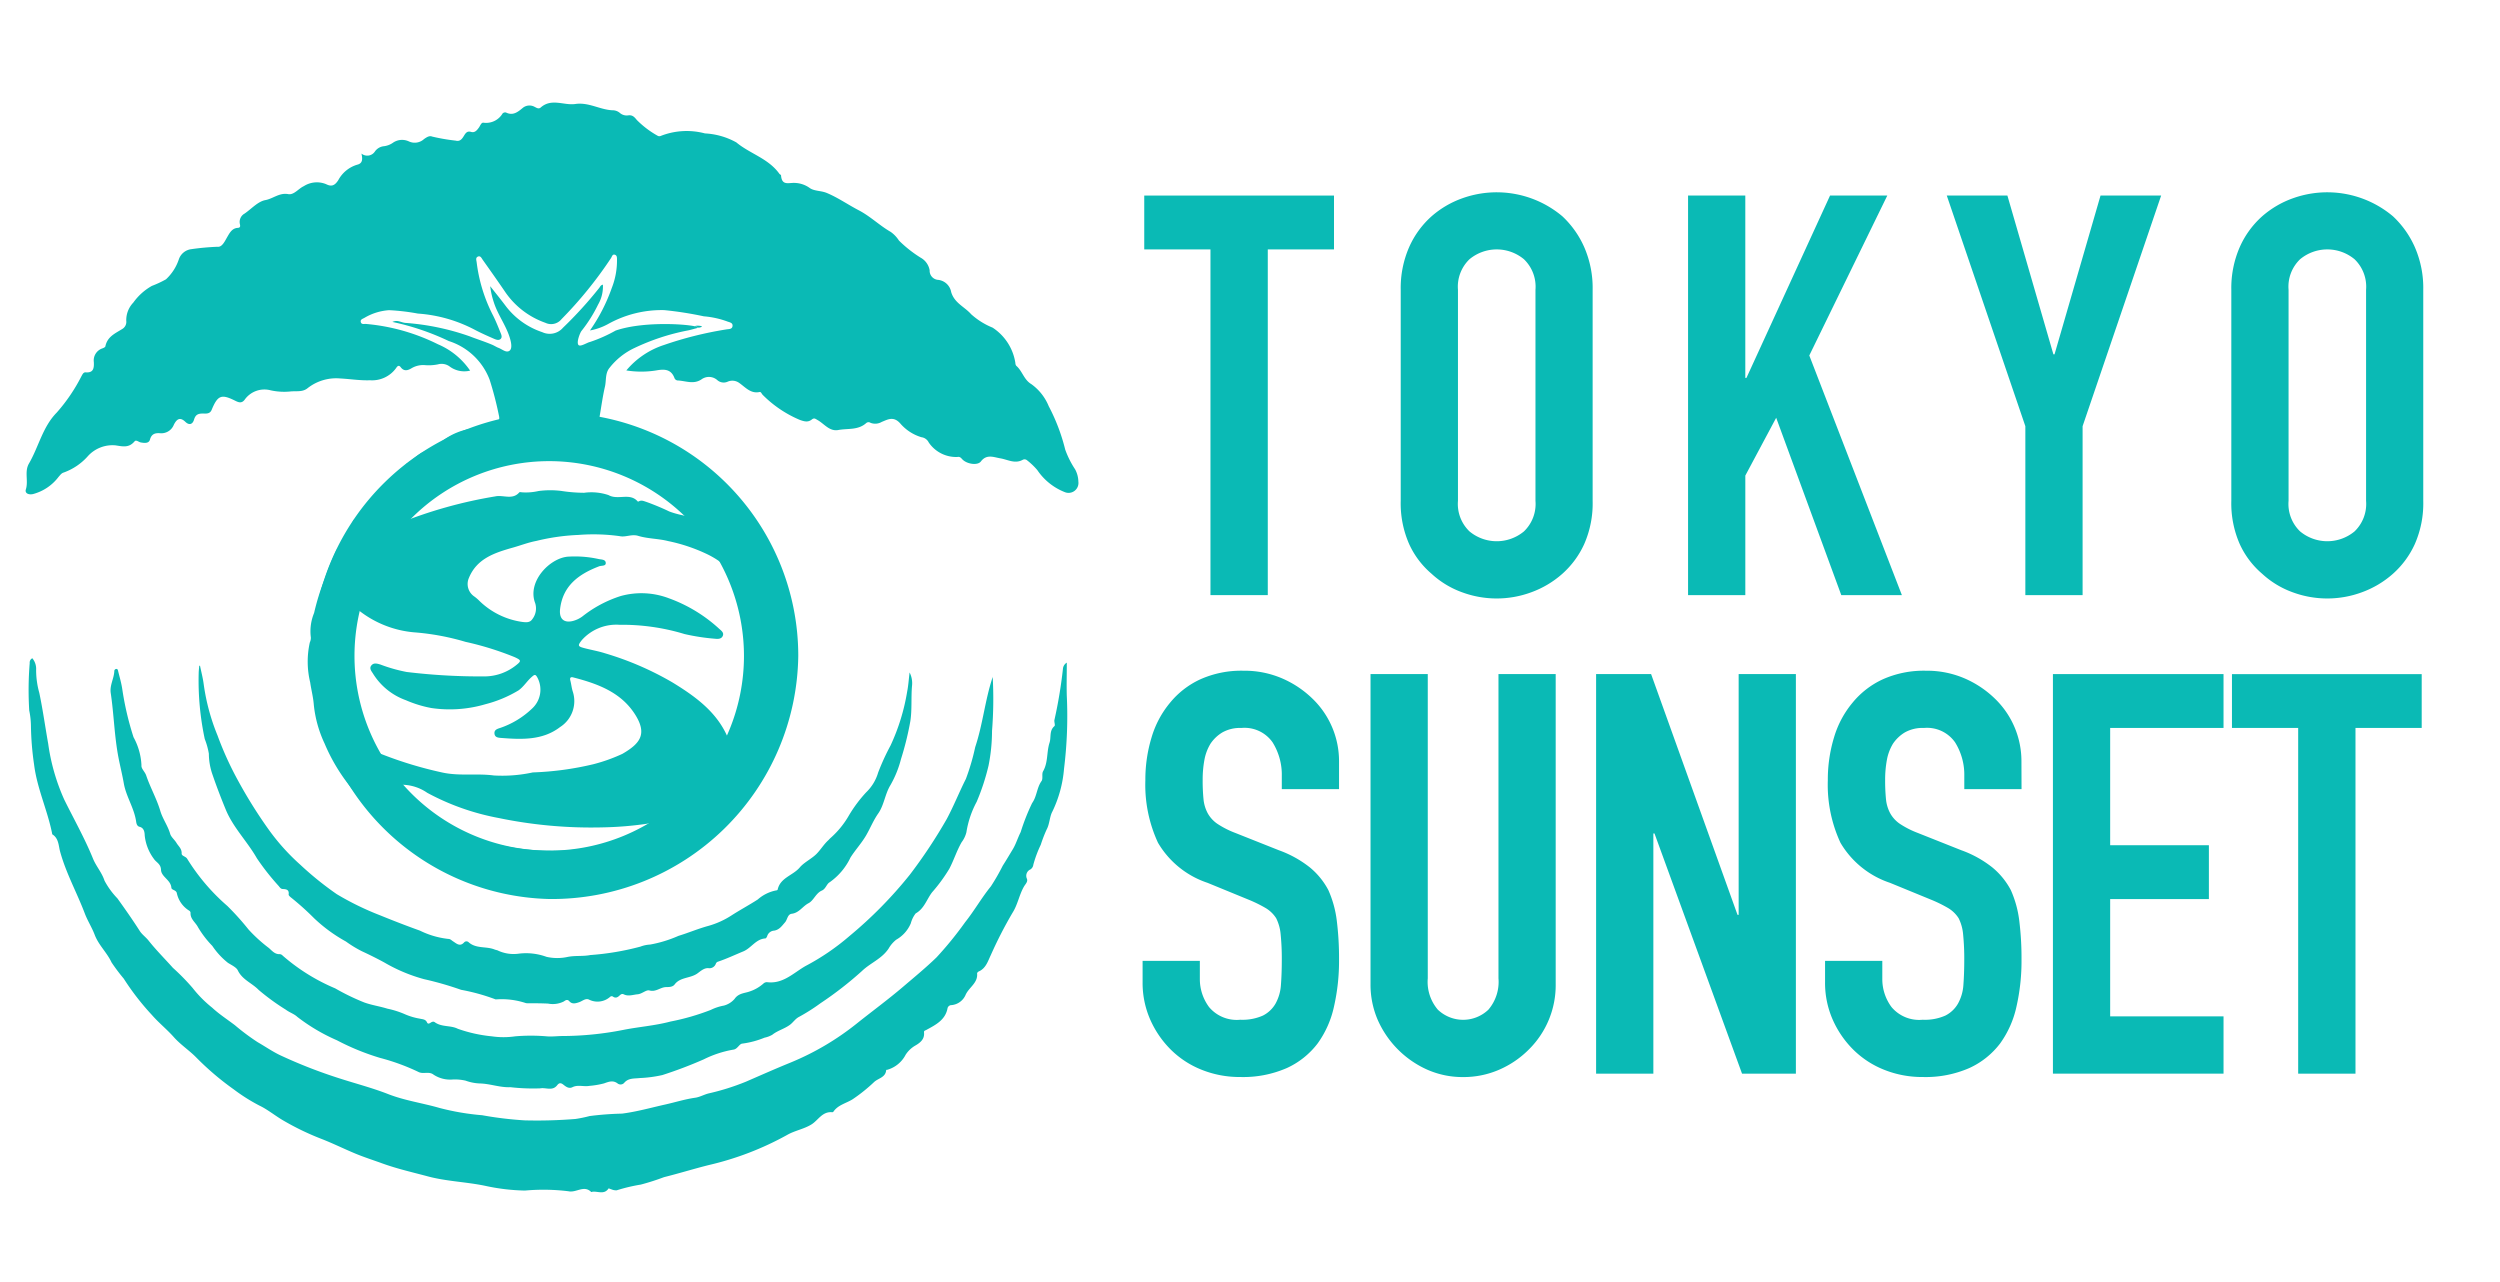
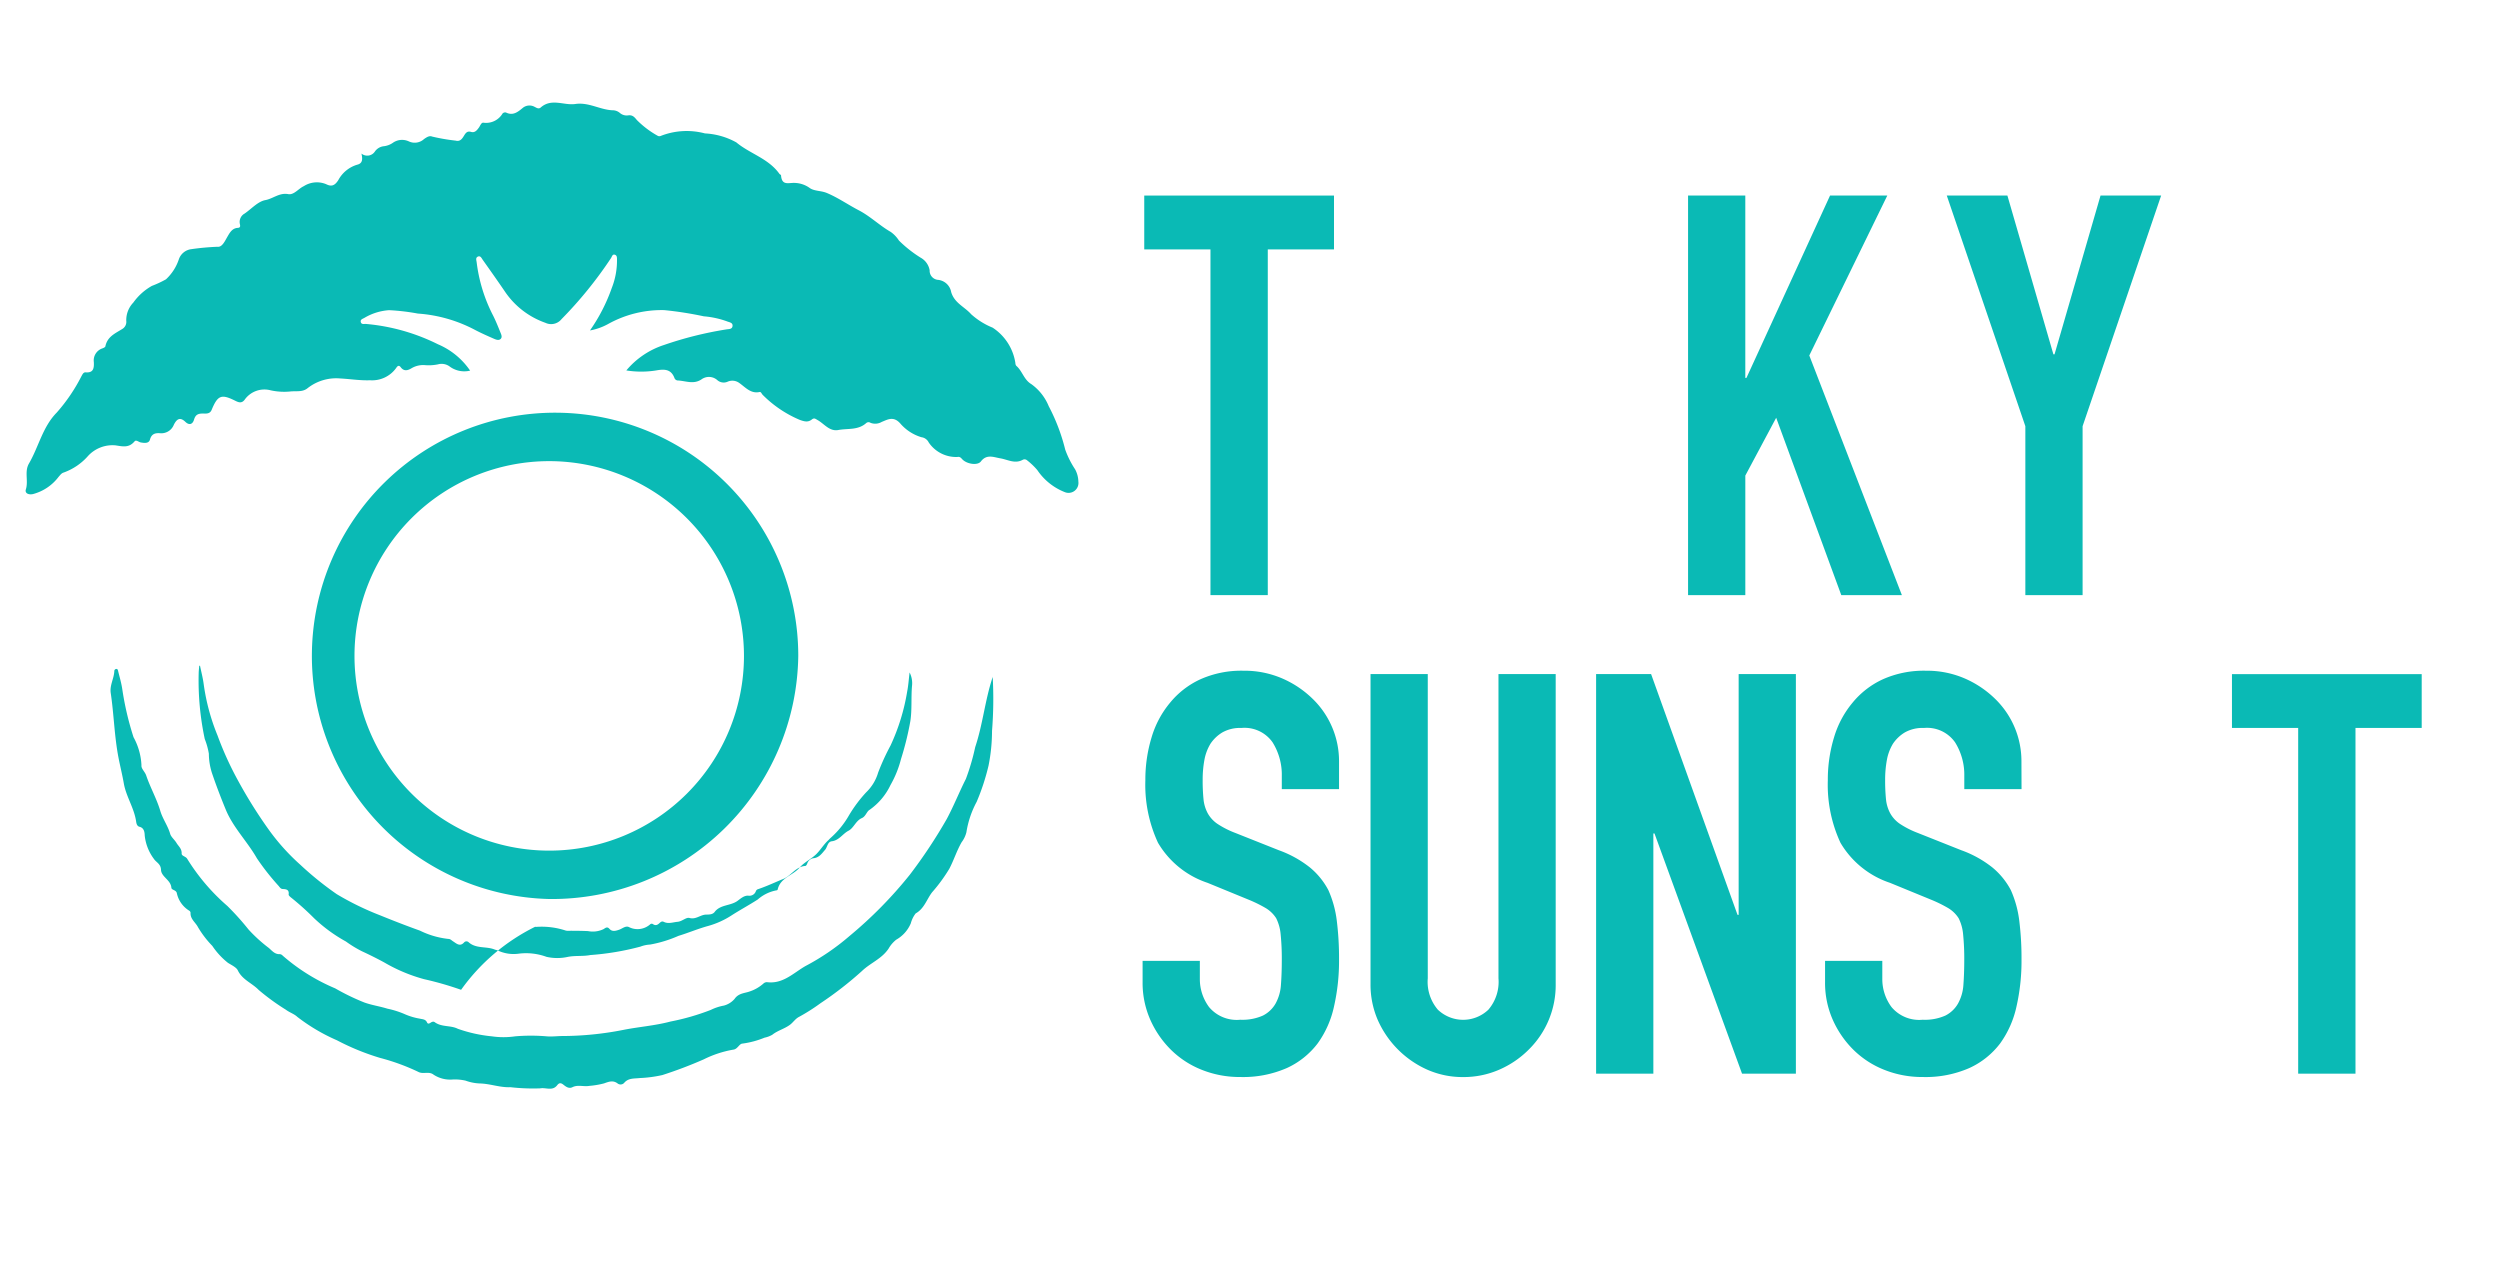
<svg xmlns="http://www.w3.org/2000/svg" width="195" height="100" viewBox="0 0 195 100">
  <defs>
    <clipPath id="clip-path">
      <rect id="長方形_557" data-name="長方形 557" width="82.111" height="85" fill="#0abab5" />
    </clipPath>
  </defs>
  <g id="グループ_960" data-name="グループ 960" transform="translate(-253 -22)">
    <rect id="長方形_442" data-name="長方形 442" width="195" height="100" transform="translate(253 22)" fill="none" />
    <g id="グループ_959" data-name="グループ 959" transform="translate(0 5)">
      <g id="グループ_723" data-name="グループ 723" transform="translate(342.252 31.989)">
        <path id="パス_1288" data-name="パス 1288" d="M207.092,138.447V111.482h-5.165v-4.2h14.8v4.2h-5.165v26.965Z" transform="translate(-201.927 -107.017)" fill="#0abab5" />
-         <path id="パス_1289" data-name="パス 1289" d="M240.972,114.383a7.96,7.96,0,0,1,.657-3.327,7.026,7.026,0,0,1,1.751-2.408,7.411,7.411,0,0,1,2.385-1.4,7.95,7.95,0,0,1,7.814,1.4,7.339,7.339,0,0,1,1.707,2.408,7.968,7.968,0,0,1,.656,3.327v16.46a7.891,7.891,0,0,1-.656,3.37,6.952,6.952,0,0,1-1.707,2.32,7.5,7.5,0,0,1-2.43,1.445,7.773,7.773,0,0,1-5.384,0,7.008,7.008,0,0,1-2.385-1.445,6.669,6.669,0,0,1-1.751-2.32,7.883,7.883,0,0,1-.657-3.37Zm4.465,16.46a2.966,2.966,0,0,0,.9,2.385,3.325,3.325,0,0,0,4.246,0,2.968,2.968,0,0,0,.9-2.385v-16.46a2.97,2.97,0,0,0-.9-2.385,3.326,3.326,0,0,0-4.246,0,2.968,2.968,0,0,0-.9,2.385Z" transform="translate(-220.968 -106.767)" fill="#0abab5" />
        <path id="パス_1290" data-name="パス 1290" d="M284.718,138.447V107.279h4.465v14.227h.088l6.523-14.227h4.465l-6.085,12.476,7.222,18.692h-4.727l-5.078-13.833-2.407,4.509v9.324Z" transform="translate(-242.301 -107.017)" fill="#0abab5" />
        <path id="パス_1291" data-name="パス 1291" d="M330.234,138.447V125.271l-6.129-17.992h4.728l3.589,12.388h.088l3.589-12.388h4.728L334.7,125.271v13.176Z" transform="translate(-261.509 -107.017)" fill="#0abab5" />
-         <path id="パス_1292" data-name="パス 1292" d="M367.425,114.383a7.968,7.968,0,0,1,.656-3.327,7.033,7.033,0,0,1,1.751-2.408,7.411,7.411,0,0,1,2.385-1.4,7.947,7.947,0,0,1,7.814,1.4,7.333,7.333,0,0,1,1.708,2.408,7.96,7.96,0,0,1,.657,3.327v16.46a7.883,7.883,0,0,1-.657,3.37,6.946,6.946,0,0,1-1.708,2.32,7.5,7.5,0,0,1-2.429,1.445,7.774,7.774,0,0,1-5.385,0,7.008,7.008,0,0,1-2.385-1.445,6.676,6.676,0,0,1-1.751-2.32,7.891,7.891,0,0,1-.656-3.37Zm4.465,16.46a2.966,2.966,0,0,0,.9,2.385,3.326,3.326,0,0,0,4.246,0,2.968,2.968,0,0,0,.9-2.385v-16.46a2.97,2.97,0,0,0-.9-2.385,3.326,3.326,0,0,0-4.246,0,2.968,2.968,0,0,0-.9,2.385Z" transform="translate(-282.634 -106.767)" fill="#0abab5" />
      </g>
      <g id="グループ_724" data-name="グループ 724" transform="translate(342.127 69.316)">
        <path id="パス_1293" data-name="パス 1293" d="M217,188.858h-4.465v-1.007a4.767,4.767,0,0,0-.722-2.648,2.671,2.671,0,0,0-2.43-1.116,2.807,2.807,0,0,0-1.488.35,2.932,2.932,0,0,0-.919.875,3.7,3.7,0,0,0-.482,1.292,8.424,8.424,0,0,0-.131,1.51,14.72,14.72,0,0,0,.066,1.532,2.9,2.9,0,0,0,.328,1.094,2.426,2.426,0,0,0,.766.832,7.008,7.008,0,0,0,1.379.7l3.415,1.357a8.517,8.517,0,0,1,2.407,1.335,5.777,5.777,0,0,1,1.444,1.773,8.285,8.285,0,0,1,.657,2.386,23.687,23.687,0,0,1,.175,3.042,16.029,16.029,0,0,1-.394,3.655,7.7,7.7,0,0,1-1.27,2.867,6.3,6.3,0,0,1-2.407,1.926,8.506,8.506,0,0,1-3.633.7,7.95,7.95,0,0,1-3.02-.569,7.161,7.161,0,0,1-2.407-1.576,7.656,7.656,0,0,1-1.6-2.342,7.11,7.11,0,0,1-.591-2.911v-1.664h4.465v1.4a3.645,3.645,0,0,0,.722,2.21,2.814,2.814,0,0,0,2.43.985,3.922,3.922,0,0,0,1.773-.328,2.361,2.361,0,0,0,.985-.941,3.463,3.463,0,0,0,.416-1.466q.065-.854.066-1.9a18.989,18.989,0,0,0-.088-2.013,3.484,3.484,0,0,0-.35-1.27,2.477,2.477,0,0,0-.81-.788,10.592,10.592,0,0,0-1.335-.657l-3.2-1.313a7.075,7.075,0,0,1-3.874-3.13,10.769,10.769,0,0,1-.985-4.881,11.316,11.316,0,0,1,.482-3.327,7.568,7.568,0,0,1,1.445-2.714,6.628,6.628,0,0,1,2.342-1.817,7.824,7.824,0,0,1,3.393-.678,7.411,7.411,0,0,1,3.042.613,7.87,7.87,0,0,1,2.386,1.619A6.768,6.768,0,0,1,217,186.67Z" transform="translate(-201.682 -179.622)" fill="#0abab5" />
        <path id="パス_1294" data-name="パス 1294" d="M250.815,180.135V204.3a7.049,7.049,0,0,1-2.1,5.122,7.42,7.42,0,0,1-2.32,1.576,6.977,6.977,0,0,1-2.8.569,6.818,6.818,0,0,1-2.78-.569,7.608,7.608,0,0,1-3.874-3.874,6.928,6.928,0,0,1-.569-2.824V180.135h4.465v23.726a3.344,3.344,0,0,0,.788,2.452,2.856,2.856,0,0,0,3.939,0,3.342,3.342,0,0,0,.788-2.452V180.135Z" transform="translate(-218.598 -179.872)" fill="#0abab5" />
        <path id="パス_1295" data-name="パス 1295" d="M270.717,211.3V180.135h4.29l6.741,18.779h.088V180.135H286.3V211.3h-4.2l-6.829-18.736h-.088V211.3Z" transform="translate(-235.348 -179.872)" fill="#0abab5" />
        <path id="パス_1296" data-name="パス 1296" d="M320.9,188.858h-4.465v-1.007a4.763,4.763,0,0,0-.723-2.648,2.67,2.67,0,0,0-2.43-1.116,2.805,2.805,0,0,0-1.488.35,2.939,2.939,0,0,0-.92.875,3.707,3.707,0,0,0-.481,1.292,8.424,8.424,0,0,0-.132,1.51,14.7,14.7,0,0,0,.066,1.532,2.906,2.906,0,0,0,.328,1.094,2.426,2.426,0,0,0,.766.832,7.028,7.028,0,0,0,1.379.7l3.414,1.357a8.5,8.5,0,0,1,2.407,1.335,5.778,5.778,0,0,1,1.445,1.773,8.317,8.317,0,0,1,.657,2.386,23.7,23.7,0,0,1,.175,3.042,16.029,16.029,0,0,1-.393,3.655,7.7,7.7,0,0,1-1.27,2.867,6.293,6.293,0,0,1-2.407,1.926,8.5,8.5,0,0,1-3.634.7,7.953,7.953,0,0,1-3.02-.569,7.166,7.166,0,0,1-2.408-1.576,7.646,7.646,0,0,1-1.6-2.342,7.1,7.1,0,0,1-.591-2.911v-1.664h4.465v1.4a3.645,3.645,0,0,0,.722,2.21,2.813,2.813,0,0,0,2.429.985,3.919,3.919,0,0,0,1.773-.328,2.355,2.355,0,0,0,.985-.941,3.456,3.456,0,0,0,.417-1.466q.065-.854.066-1.9a18.984,18.984,0,0,0-.088-2.013,3.473,3.473,0,0,0-.35-1.27,2.473,2.473,0,0,0-.81-.788,10.547,10.547,0,0,0-1.335-.657l-3.2-1.313a7.076,7.076,0,0,1-3.874-3.13,10.763,10.763,0,0,1-.985-4.881,11.3,11.3,0,0,1,.482-3.327,7.561,7.561,0,0,1,1.445-2.714,6.629,6.629,0,0,1,2.342-1.817,7.822,7.822,0,0,1,3.392-.678,7.414,7.414,0,0,1,3.043.613,7.867,7.867,0,0,1,2.385,1.619,6.765,6.765,0,0,1,2.013,4.815Z" transform="translate(-252.347 -179.622)" fill="#0abab5" />
-         <path id="パス_1297" data-name="パス 1297" d="M340.265,211.3V180.135h13.307v4.2H344.73v9.149h7.7v4.2h-7.7v9.149h8.842V211.3Z" transform="translate(-269.264 -179.872)" fill="#0abab5" />
        <path id="パス_1298" data-name="パス 1298" d="M372.686,211.3V184.337h-5.165v-4.2h14.8v4.2h-5.165V211.3Z" transform="translate(-282.555 -179.872)" fill="#0abab5" />
      </g>
      <g id="グループ_956" data-name="グループ 956" transform="translate(255 25)">
        <g id="グループ_955" data-name="グループ 955" clip-path="url(#clip-path)">
          <path id="パス_2082" data-name="パス 2082" d="M46.855,20.893A6.41,6.41,0,0,1,49.8,18.906a28.567,28.567,0,0,1,4.84-1.21c.2-.039.486.006.5-.292.012-.246-.263-.267-.431-.337a6.957,6.957,0,0,0-1.81-.394,27.863,27.863,0,0,0-3.091-.484,8.6,8.6,0,0,0-4.354,1.072,4.608,4.608,0,0,1-1.436.514,13.649,13.649,0,0,0,1.7-3.31,5.859,5.859,0,0,0,.408-2.2c0-.163.009-.352-.18-.4-.173-.045-.211.139-.279.254A31.774,31.774,0,0,1,41.8,16.891a1.038,1.038,0,0,1-1.259.288,6.347,6.347,0,0,1-3.168-2.453c-.563-.827-1.141-1.643-1.72-2.459-.095-.134-.181-.36-.4-.241-.174.1-.089.291-.072.446A12.275,12.275,0,0,0,36.47,16.63c.206.414.38.846.553,1.277.066.163.173.373.038.517-.151.161-.371.069-.545-.007-.5-.219-1-.439-1.482-.693a11.166,11.166,0,0,0-4.443-1.266,16.655,16.655,0,0,0-2.241-.264,4.324,4.324,0,0,0-1.926.6c-.127.073-.336.121-.283.327s.26.139.4.146a15.63,15.63,0,0,1,5.618,1.586,5.753,5.753,0,0,1,2.51,2.056,1.916,1.916,0,0,1-1.632-.349,1.07,1.07,0,0,0-.873-.141,3.6,3.6,0,0,1-.978.065,1.777,1.777,0,0,0-1.06.224c-.3.182-.6.293-.872-.066-.15-.2-.261-.079-.36.07a2.306,2.306,0,0,1-2.035.948c-.773.03-1.541-.1-2.31-.139a3.608,3.608,0,0,0-2.558.758c-.389.319-.879.21-1.321.254a4.9,4.9,0,0,1-1.555-.087,1.887,1.887,0,0,0-2.036.737c-.251.325-.512.183-.778.052-1.04-.51-1.323-.4-1.794.738-.14.336-.457.284-.686.283-.363,0-.571.083-.686.474s-.391.449-.673.177c-.417-.4-.674-.229-.9.219a1.048,1.048,0,0,1-1.074.665c-.339-.022-.66.015-.792.5-.084.308-.428.27-.71.221-.167-.029-.366-.232-.489-.086-.436.514-.893.405-1.479.313a2.59,2.59,0,0,0-2.145.82,4.592,4.592,0,0,1-1.909,1.3c-.167.044-.276.207-.4.343A3.682,3.682,0,0,1,.564,30.54c-.356.071-.639-.075-.547-.365.212-.668-.128-1.383.243-2.022.757-1.3,1.066-2.861,2.169-3.976a13.475,13.475,0,0,0,1.924-2.833c.081-.141.151-.315.33-.3.578.044.663-.278.636-.8a.991.991,0,0,1,.668-1.07c.087-.031.218-.09.232-.158.158-.777.789-1.017,1.337-1.367a.644.644,0,0,0,.293-.624A1.979,1.979,0,0,1,8.4,15.6a4.461,4.461,0,0,1,1.447-1.3,8.074,8.074,0,0,0,1.1-.514,3.733,3.733,0,0,0,1-1.55,1.178,1.178,0,0,1,.969-.8,19.888,19.888,0,0,1,2.044-.188c.358.052.574-.43.758-.749.205-.354.392-.7.831-.725.23-.014.186-.172.161-.3a.747.747,0,0,1,.372-.817c.535-.368,1.035-.942,1.614-1.048.606-.112,1.1-.595,1.784-.467.447.083.795-.427,1.215-.62a1.892,1.892,0,0,1,1.742-.157c.434.221.685.1.953-.319a2.479,2.479,0,0,1,1.474-1.2c.443-.106.419-.456.33-.868a.712.712,0,0,0,1.046-.157.973.973,0,0,1,.686-.414,1.549,1.549,0,0,0,.742-.285A1.252,1.252,0,0,1,29.9,3.033a1.07,1.07,0,0,0,1.176-.188c.211-.145.412-.28.63-.193a14.754,14.754,0,0,0,1.838.317c.342.091.5-.14.647-.381.134-.22.256-.388.552-.3s.462-.13.621-.349c.1-.142.176-.4.355-.367A1.493,1.493,0,0,0,37.2.853a.284.284,0,0,1,.266-.078c.529.263.9-.016,1.293-.345a.826.826,0,0,1,.933-.1c.158.077.32.2.484.054.849-.747,1.81-.142,2.7-.272,1.035-.152,1.906.44,2.879.489A.879.879,0,0,1,46.339.8a.818.818,0,0,0,.652.2c.327-.045.47.1.684.362a7.278,7.278,0,0,0,1.642,1.239.273.273,0,0,0,.225,0,5.529,5.529,0,0,1,3.443-.195,5.626,5.626,0,0,1,2.447.7c1.074.895,2.5,1.247,3.362,2.452.034.047.124.075.127.117.057.839.6.564,1.08.593a2.1,2.1,0,0,1,1.155.394c.352.256.892.2,1.345.394.875.367,1.65.914,2.484,1.347.9.468,1.625,1.191,2.493,1.687a2.442,2.442,0,0,1,.641.674A9.561,9.561,0,0,0,69.813,12.1a1.4,1.4,0,0,1,.7.984.712.712,0,0,0,.633.743,1.162,1.162,0,0,1,1.047.958c.255.858,1.046,1.143,1.555,1.723a5.675,5.675,0,0,0,1.673,1.047A4.013,4.013,0,0,1,77.2,20.319a.353.353,0,0,0,.073.218c.471.4.586,1.078,1.171,1.425A3.955,3.955,0,0,1,79.8,23.682a14.9,14.9,0,0,1,1.286,3.385,7.1,7.1,0,0,0,.77,1.536,2.1,2.1,0,0,1,.257.967.772.772,0,0,1-1.047.821,4.622,4.622,0,0,1-2.156-1.725,5.459,5.459,0,0,0-.793-.759.3.3,0,0,0-.33-.049c-.618.35-1.176-.01-1.768-.109-.5-.083-1.058-.351-1.509.243-.249.328-1.047.215-1.414-.13-.123-.115-.192-.265-.428-.217a2.588,2.588,0,0,1-2.229-1.136.735.735,0,0,0-.568-.406,3.5,3.5,0,0,1-1.647-1.07c-.532-.6-.987-.306-1.448-.124a1.007,1.007,0,0,1-.874.072.278.278,0,0,0-.328.01c-.639.582-1.448.412-2.185.55-.682.128-1.091-.475-1.606-.77-.195-.111-.274-.2-.47-.044-.289.228-.574.151-.918.029a9,9,0,0,1-2.9-1.952c-.085-.076-.127-.254-.251-.227-.691.151-1.106-.377-1.591-.712a.91.91,0,0,0-.882-.1.751.751,0,0,1-.816-.111.982.982,0,0,0-1.243-.06c-.632.418-1.252.1-1.877.082a.307.307,0,0,1-.22-.171c-.273-.753-.841-.714-1.434-.611a7.349,7.349,0,0,1-2.325,0" transform="translate(0 0)" fill="#0abab5" />
-           <path id="パス_2083" data-name="パス 2083" d="M1.2,194.138a1.282,1.282,0,0,1,.295.889,6.559,6.559,0,0,0,.248,1.81c.277,1.316.459,2.648.694,3.969a15.925,15.925,0,0,0,1.251,4.354c.755,1.529,1.6,3.022,2.241,4.6.247.606.692,1.083.9,1.724a6.078,6.078,0,0,0,1.006,1.381c.6.834,1.189,1.673,1.742,2.54.178.279.481.487.7.766.586.738,1.259,1.409,1.889,2.114a17.227,17.227,0,0,1,1.532,1.563,9.289,9.289,0,0,0,1.528,1.542c.544.506,1.18.916,1.775,1.368a17.381,17.381,0,0,0,1.78,1.327c.594.34,1.16.737,1.778,1.027a38.694,38.694,0,0,0,4.586,1.789c1.267.409,2.563.743,3.8,1.226,1.3.509,2.68.7,4.009,1.083a19.282,19.282,0,0,0,3.332.569,28.3,28.3,0,0,0,3.306.4,37.066,37.066,0,0,0,3.969-.108,10.086,10.086,0,0,0,1.111-.229,24.307,24.307,0,0,1,2.525-.189c1.151-.147,2.264-.465,3.393-.716.771-.172,1.524-.412,2.312-.523.359-.05.687-.247,1.053-.338a18.449,18.449,0,0,0,2.894-.909c1.153-.5,2.3-1.01,3.468-1.486a21.1,21.1,0,0,0,5.2-3.064c1.192-.952,2.423-1.854,3.586-2.845.888-.757,1.793-1.5,2.626-2.308a27.979,27.979,0,0,0,2.23-2.742c.718-.9,1.279-1.9,2.006-2.794a16.3,16.3,0,0,0,.928-1.616c.27-.418.524-.853.779-1.273.246-.4.39-.9.618-1.345a16.571,16.571,0,0,1,.891-2.26c.381-.533.36-1.194.735-1.719.135-.19,0-.554.123-.766.4-.7.267-1.5.5-2.22.142-.428-.036-.942.384-1.3.081-.07-.035-.329,0-.484a36.1,36.1,0,0,0,.664-3.995.614.614,0,0,1,.3-.473c0,.948-.023,1.767,0,2.584a33.4,33.4,0,0,1-.216,5.693,9.407,9.407,0,0,1-.909,3.339c-.218.4-.211.967-.441,1.388a10.553,10.553,0,0,0-.464,1.2,9.116,9.116,0,0,0-.579,1.552.512.512,0,0,1-.226.372.542.542,0,0,0-.275.728c.091.232-.117.416-.225.6-.379.653-.488,1.414-.9,2.058a32.668,32.668,0,0,0-1.693,3.3c-.218.446-.376,1.033-.943,1.275-.056.024-.13.106-.125.154.075.753-.657,1.094-.906,1.691a1.326,1.326,0,0,1-1.094.779.316.316,0,0,0-.313.281c-.184.893-.935,1.267-1.648,1.654-.117.064-.193.052-.178.209.047.5-.279.777-.662,1a2.211,2.211,0,0,0-.775.73A2.339,2.339,0,0,1,67.9,226.23c-.033.008-.1.01-.1.018-.041.584-.6.635-.932.932a12.861,12.861,0,0,1-1.67,1.343c-.5.322-1.149.44-1.511.974a.119.119,0,0,1-.088.049c-.78-.081-1.093.616-1.622.947-.6.373-1.3.476-1.91.827a23.53,23.53,0,0,1-6.1,2.344c-1.173.294-2.329.654-3.5.946a18.4,18.4,0,0,1-1.808.579,13.27,13.27,0,0,0-1.88.447.908.908,0,0,1-.4-.072c-.083-.02-.223-.092-.233-.075-.32.49-.8.228-1.21.252-.051,0-.128.042-.149.021-.566-.56-1.163.084-1.77-.053a15.988,15.988,0,0,0-3.393-.054,15.875,15.875,0,0,1-3.108-.371c-1.483-.309-3.005-.343-4.474-.737-1.189-.32-2.383-.588-3.549-1.011-.7-.254-1.418-.483-2.11-.771-.888-.369-1.755-.8-2.645-1.145a20.7,20.7,0,0,1-3.008-1.456c-.614-.363-1.2-.845-1.812-1.134a14.122,14.122,0,0,1-2.014-1.271,21.888,21.888,0,0,1-2.965-2.531c-.53-.527-1.187-.961-1.7-1.537-.537-.608-1.176-1.114-1.711-1.729a19.939,19.939,0,0,1-2.2-2.839,14.6,14.6,0,0,1-.95-1.264c-.352-.762-1.009-1.348-1.314-2.152-.217-.573-.559-1.1-.776-1.675-.615-1.623-1.469-3.149-1.929-4.843-.11-.405-.1-1.011-.593-1.313-.022-.013-.023-.062-.029-.1-.365-1.807-1.171-3.5-1.4-5.341A22.916,22.916,0,0,1,1.09,199.4a6.339,6.339,0,0,0-.133-1.192,26.125,26.125,0,0,1,.037-3.7.374.374,0,0,1,.2-.372" transform="translate(-0.677 -150.791)" fill="#0abab5" />
          <path id="パス_2084" data-name="パス 2084" d="M98.452,198.469A31.675,31.675,0,0,1,98.4,202.7a13.937,13.937,0,0,1-.27,2.695,17.337,17.337,0,0,1-.928,2.831,7.425,7.425,0,0,0-.8,2.372,2.135,2.135,0,0,1-.37.775c-.386.667-.608,1.4-.964,2.076a12.665,12.665,0,0,1-1.337,1.827c-.423.542-.609,1.277-1.287,1.655a2.158,2.158,0,0,0-.377.767,2.642,2.642,0,0,1-1.138,1.281,2.443,2.443,0,0,0-.6.7c-.527.792-1.416,1.113-2.07,1.74a27.915,27.915,0,0,1-3.251,2.526A14.707,14.707,0,0,1,83.346,225c-.293.153-.453.426-.7.612-.44.327-.973.451-1.389.786a2.031,2.031,0,0,1-.6.224,6.872,6.872,0,0,1-1.744.464c-.238.03-.362.43-.691.47a8.357,8.357,0,0,0-2.307.757,33.368,33.368,0,0,1-3.23,1.226,9.835,9.835,0,0,1-1.766.233c-.425.052-.879-.017-1.212.376a.377.377,0,0,1-.519.04c-.357-.268-.7-.124-1.051,0a6.568,6.568,0,0,1-1.139.194c-.447.081-.9-.108-1.319.1-.283.142-.508-.032-.7-.183-.208-.166-.342-.168-.5.037-.368.473-.884.157-1.325.24a15.567,15.567,0,0,1-2.314-.09c-.836.035-1.589-.278-2.4-.292a3.66,3.66,0,0,1-1.1-.219,3.719,3.719,0,0,0-.989-.091,2.363,2.363,0,0,1-1.5-.369c-.387-.306-.815-.007-1.219-.233a16.672,16.672,0,0,0-2.961-1.08,18.8,18.8,0,0,1-3.37-1.377A14.484,14.484,0,0,1,44.212,225c-.247-.234-.611-.343-.9-.563A17.548,17.548,0,0,1,41.2,222.9c-.517-.537-1.281-.793-1.632-1.534-.108-.228-.494-.41-.764-.579a5.821,5.821,0,0,1-1.22-1.322A7.734,7.734,0,0,1,36.463,218c-.191-.374-.609-.629-.578-1.123a.211.211,0,0,0-.1-.158,2.123,2.123,0,0,1-.976-1.394c-.082-.24-.405-.21-.42-.4-.048-.615-.789-.839-.809-1.4-.017-.466-.38-.575-.56-.856a3.671,3.671,0,0,1-.709-1.807c-.011-.241-.035-.6-.407-.689-.2-.051-.242-.257-.263-.407-.15-1.051-.783-1.951-.96-2.97-.116-.669-.286-1.343-.414-2-.325-1.68-.358-3.379-.608-5.058-.089-.6.252-1.119.279-1.7a.17.17,0,0,1,.151-.177c.119-.006.132.1.149.175.114.46.248.917.319,1.384a23.27,23.27,0,0,0,.88,3.766,5,5,0,0,1,.619,2.185c-.032.269.267.5.367.793.315.938.819,1.817,1.1,2.763.188.64.591,1.162.774,1.8.072.249.341.452.494.709s.415.441.4.816c-.01.218.325.213.444.438a15.95,15.95,0,0,0,3.119,3.657,20.73,20.73,0,0,1,1.652,1.837,11.6,11.6,0,0,0,1.589,1.445c.25.217.464.5.858.479a.338.338,0,0,1,.218.115,15.173,15.173,0,0,0,4.093,2.552,17.887,17.887,0,0,0,2.268,1.1c.585.212,1.215.3,1.809.486a6.9,6.9,0,0,1,1.371.436,4.888,4.888,0,0,0,1.138.338c.233.059.467.037.586.309.054.123.171.081.261.019.105-.073.227-.126.333-.049.54.4,1.241.229,1.8.515a11.159,11.159,0,0,0,2.655.589,6.32,6.32,0,0,0,1.821,0,14.529,14.529,0,0,1,2.454,0c.423.036.832-.022,1.245-.024a24.85,24.85,0,0,0,4.735-.478c1.22-.242,2.47-.329,3.676-.651a18.341,18.341,0,0,0,3.146-.907,3.849,3.849,0,0,1,1.023-.338,1.665,1.665,0,0,0,.835-.523c.311-.453.8-.441,1.165-.575a3.063,3.063,0,0,0,1.086-.622.4.4,0,0,1,.282-.107c1.248.16,2.074-.736,3.015-1.268a18.183,18.183,0,0,0,3.405-2.323,32.883,32.883,0,0,0,4.719-4.795,39.271,39.271,0,0,0,2.875-4.337c.547-1.018.972-2.1,1.495-3.132a17.567,17.567,0,0,0,.726-2.48c.6-1.792.767-3.688,1.37-5.486" transform="translate(-23.022 -153.684)" fill="#0abab5" />
-           <path id="パス_2085" data-name="パス 2085" d="M60.514,196.719c.1.489.23.975.292,1.469a16.44,16.44,0,0,0,1.072,3.966,25.513,25.513,0,0,0,1.612,3.543,37,37,0,0,0,2.378,3.8,16.772,16.772,0,0,0,2.476,2.753,24.938,24.938,0,0,0,2.838,2.29,22.159,22.159,0,0,0,3.368,1.645c1.032.42,2.072.824,3.12,1.2a6.632,6.632,0,0,0,2.224.647c.151,0,.238.111.352.183.271.169.539.457.875.081a.246.246,0,0,1,.334-.018c.586.539,1.386.309,2.044.581a1.414,1.414,0,0,0,.2.054,2.9,2.9,0,0,0,1.7.265,4.633,4.633,0,0,1,2.141.25,3.774,3.774,0,0,0,1.643.008c.6-.122,1.188-.032,1.77-.147a20.871,20.871,0,0,0,3.908-.656,2.511,2.511,0,0,1,.767-.163,9.689,9.689,0,0,0,2.208-.678c.785-.238,1.538-.563,2.334-.778a6.591,6.591,0,0,0,1.821-.829c.665-.426,1.361-.8,2.027-1.229a3.047,3.047,0,0,1,1.416-.705c.048,0,.129-.03.135-.058.2-.945,1.2-1.107,1.729-1.74.32-.38.876-.648,1.257-1.008.35-.332.606-.79.984-1.126a2.148,2.148,0,0,1,.177-.178,6.934,6.934,0,0,0,1.426-1.763,10.613,10.613,0,0,1,1.332-1.78,3.489,3.489,0,0,0,.934-1.539,17.937,17.937,0,0,1,.971-2.12,16.07,16.07,0,0,0,1.294-4.2c.092-.461.121-.935.19-1.492a1.855,1.855,0,0,1,.186,1.068c-.076.909.009,1.832-.128,2.727a23.2,23.2,0,0,1-.728,2.956,8.175,8.175,0,0,1-.822,2.033c-.43.7-.495,1.559-.956,2.216-.373.531-.611,1.128-.927,1.679-.361.63-.855,1.153-1.238,1.759a4.935,4.935,0,0,1-1.631,1.932c-.223.124-.3.515-.6.642-.476.206-.634.775-1.04.986-.462.241-.734.753-1.307.824-.336.042-.335.448-.524.666-.247.283-.441.582-.852.65a.6.6,0,0,0-.536.412c-.023.075-.091.192-.144.195-.749.044-1.1.755-1.732,1.015s-1.281.567-1.946.792a.262.262,0,0,0-.184.154.529.529,0,0,1-.6.356c-.359-.013-.637.275-.872.434-.552.372-1.314.264-1.746.838-.172.229-.5.2-.694.208-.439.024-.772.4-1.273.261-.253-.071-.57.271-.924.3s-.719.185-1.086,0c-.121-.06-.221,0-.317.093-.14.136-.3.231-.5.1a.176.176,0,0,0-.232,0,1.483,1.483,0,0,1-1.667.214c-.26-.116-.513.129-.765.213-.276.093-.535.168-.751-.073-.175-.2-.316-.064-.446.018a1.925,1.925,0,0,1-1.22.16c-.491-.023-.995-.027-1.493-.026a.751.751,0,0,1-.251-.017,5.991,5.991,0,0,0-2.227-.29c-.051,0-.113.016-.152-.007A15.584,15.584,0,0,0,80.879,222a25.469,25.469,0,0,0-2.884-.829,12.789,12.789,0,0,1-3.1-1.3c-.573-.313-1.162-.605-1.751-.878a9.03,9.03,0,0,1-1.244-.758,12.016,12.016,0,0,1-2.475-1.807,21.669,21.669,0,0,0-1.858-1.664c-.061-.054-.146-.141-.138-.2.05-.377-.182-.415-.462-.426-.148-.005-.22-.115-.309-.229a19.007,19.007,0,0,1-1.705-2.165c-.748-1.314-1.853-2.4-2.43-3.8-.366-.89-.715-1.795-1.026-2.705a5.018,5.018,0,0,1-.292-1.652,5.573,5.573,0,0,0-.319-1.146,21.824,21.824,0,0,1-.474-5.161c.005-.185.029-.369.044-.553l.061-.007" transform="translate(-46.914 -152.795)" fill="#0abab5" />
-           <path id="パス_2086" data-name="パス 2086" d="M105.065,66.53c.4-.194.661.036,1.023.071a19.2,19.2,0,0,1,5.006,1.045c.648.251,1.147.4,1.786.67.094.04.351.189.447.223.31.11.636.436.893.223.286-.237.019-1-.09-1.29-.323-.852-.871-1.609-1.147-2.482a6.2,6.2,0,0,1-.282-1.252c.409.52.828,1.033,1.224,1.562a5.925,5.925,0,0,0,2.835,2.023,1.37,1.37,0,0,0,1.617-.343,31.55,31.55,0,0,0,2.836-3.117c.064-.089.107-.209.28-.243a2.815,2.815,0,0,1-.375,1.55,11.114,11.114,0,0,1-1.3,2.064c-.107.14-.4.866-.238,1.082.14.186.692-.189.893-.223a11.381,11.381,0,0,0,2.01-.893c2.364-.816,6.374-.462,6.475-.223.88-.156-.883-.262,0,0-.236.051-.655.186-.893.223a17.3,17.3,0,0,0-4.133,1.369,5.359,5.359,0,0,0-1.914,1.527c-.36.424-.252.98-.365,1.472-.181.787-.288,1.59-.426,2.386-.061.354-.02.526.461.59a12.693,12.693,0,0,1,2.388.676,14.888,14.888,0,0,1,4.27,2.269,18.4,18.4,0,0,1,4.477,4.506,20.068,20.068,0,0,1,2.761,6.037,20.533,20.533,0,0,1,.241,8.593,15.61,15.61,0,0,1-4.105,7.244,15.646,15.646,0,0,1-3.4,3.083,10.021,10.021,0,0,1-2.241,1.246,1.833,1.833,0,0,0-.545.262,6.392,6.392,0,0,1-2.474.978c-.494.116-.964.346-1.461.433a21.106,21.106,0,0,1-5.483.255,17.74,17.74,0,0,1-2.486-.211,21.39,21.39,0,0,1-4.651-1.517,25.3,25.3,0,0,1-4.907-3.182,16.1,16.1,0,0,1-2.328-2.494,14.224,14.224,0,0,1-1.961-3.314,9.274,9.274,0,0,1-.84-3.018c-.043-.584-.2-1.168-.282-1.745a6.886,6.886,0,0,1-.029-3.121.843.843,0,0,0,.081-.381,3.749,3.749,0,0,1,.253-1.918A18.468,18.468,0,0,1,99.8,86.55a20.329,20.329,0,0,1,.915-2.24,9.5,9.5,0,0,0,1.276-2.224.362.362,0,0,1,.115-.161c1.009-.787,1.542-1.976,2.514-2.79.384-.321.62-.84,1.233-.871.16-.008.206-.16.216-.3s0-.322.146-.4c.426-.246.757-.63,1.177-.854a9.857,9.857,0,0,0,1.814-1.076,4.991,4.991,0,0,1,1.918-.77c.6-.182,1.216-.317,1.829-.454.347-.077.532-.176.425-.6a26.231,26.231,0,0,0-.721-2.778,5.048,5.048,0,0,0-3.183-3.014,19.671,19.671,0,0,0-4.4-1.491M131.5,99.7a6.787,6.787,0,0,0,.907-1.061,7.243,7.243,0,0,0,1.17-2.712,7.808,7.808,0,0,0,.214-2.643c-.1-.771-.134-1.554-.2-2.33a9.475,9.475,0,0,0-.758-3.147,6.974,6.974,0,0,0-3.192-3.158,13.261,13.261,0,0,0-3.07-1.032c-.759-.194-1.577-.176-2.331-.406-.509-.156-.98.132-1.455.021a14.94,14.94,0,0,0-3.2-.092,16.559,16.559,0,0,0-3.291.468c-.608.114-1.194.341-1.791.511-1.442.408-2.845.851-3.469,2.389a1.176,1.176,0,0,0,.38,1.4,2.976,2.976,0,0,1,.387.318,5.979,5.979,0,0,0,3.407,1.7c.291.036.594.066.778-.216a1.362,1.362,0,0,0,.223-1.254c-.653-1.711,1.21-3.583,2.641-3.626a8.531,8.531,0,0,1,2.283.184c.223.054.562.021.582.3s-.333.2-.518.274c-1.6.61-2.827,1.517-3.043,3.32-.086.722.245,1.108.947.955a2.131,2.131,0,0,0,.8-.373,9.419,9.419,0,0,1,2.979-1.584,6.038,6.038,0,0,1,3.751.171,11.658,11.658,0,0,1,3.943,2.394c.156.14.375.293.271.539-.112.265-.4.251-.625.225a16.318,16.318,0,0,1-2.36-.364,16.688,16.688,0,0,0-5.07-.722,3.608,3.608,0,0,0-2.946,1.2c-.327.42-.315.484.191.618.541.143,1.1.236,1.628.406a23.848,23.848,0,0,1,5.256,2.272c2.032,1.242,3.881,2.62,4.586,5.06M101.29,93.057a14.205,14.205,0,0,0,.756,4.739,3.47,3.47,0,0,0,2.222,2.457,30.873,30.873,0,0,0,4.721,1.423c1.325.286,2.673.049,4,.226a11.24,11.24,0,0,0,3.036-.238,23.7,23.7,0,0,0,4.705-.635,13,13,0,0,0,2.281-.813c1.383-.8,1.954-1.54,1.007-3.049-1.1-1.754-2.926-2.42-4.847-2.916-.211-.054-.27.045-.218.246.075.287.1.586.193.869a2.4,2.4,0,0,1-.993,2.759c-1.358,1.045-3,.976-4.617.848-.221-.017-.467-.045-.5-.325-.038-.307.221-.382.444-.454a6.75,6.75,0,0,0,2.485-1.508,2,2,0,0,0,.4-2.453c-.137-.238-.213-.2-.4-.038-.387.327-.636.772-1.056,1.071a9.638,9.638,0,0,1-2.565,1.074,9.866,9.866,0,0,1-4.241.3,9.284,9.284,0,0,1-1.985-.611,5,5,0,0,1-2.583-2.113c-.113-.166-.275-.381-.108-.59.192-.241.458-.15.707-.079a12.26,12.26,0,0,0,2.057.583,47.851,47.851,0,0,0,6.164.344,3.965,3.965,0,0,0,2.354-.861c.445-.347.415-.4-.1-.641a23.739,23.739,0,0,0-3.834-1.193,19.185,19.185,0,0,0-3.855-.73,8.1,8.1,0,0,1-4.67-1.889c-.27-.219-.367-.312-.454.107a13.572,13.572,0,0,0-.5,4.085m28.269-11.026c-.1-.145-.2-.3-.315-.433a15.622,15.622,0,0,0-2.721-2.556,15.19,15.19,0,0,0-6.831-2.668,22.943,22.943,0,0,0-2.754-.084,12.4,12.4,0,0,0-4.6.779,22.661,22.661,0,0,0-3.727,1.885,16.383,16.383,0,0,0-3.424,3.323.363.363,0,0,0,.384-.033,35.651,35.651,0,0,1,7.529-2.107c.62-.13,1.338.3,1.864-.309.029-.033.133-.019.2-.007a4.4,4.4,0,0,0,1.294-.1,6.978,6.978,0,0,1,1.78-.009,12.009,12.009,0,0,0,1.786.145,4.191,4.191,0,0,1,1.9.18c.749.422,1.676-.221,2.288.508.008.009.064-.012.094-.027.21-.108.394,0,.589.057a18.808,18.808,0,0,1,1.768.739c.906.346,1.906.425,2.9.717M105.2,102.676a.677.677,0,0,0,.236.381,9.881,9.881,0,0,0,2.433,1.928,16.746,16.746,0,0,0,4.936,2.186,18.585,18.585,0,0,0,5.7.578,15.659,15.659,0,0,0,3.838-.691c.649-.234,1.3-.469,1.937-.73a1.544,1.544,0,0,0,.845-.69,27.166,27.166,0,0,1-3.606.311,35.571,35.571,0,0,1-8.157-.729,19.037,19.037,0,0,1-5.571-1.966,3.5,3.5,0,0,0-2.592-.577" transform="translate(-76.466 -49.415)" fill="#0abab5" />
+           <path id="パス_2085" data-name="パス 2085" d="M60.514,196.719c.1.489.23.975.292,1.469a16.44,16.44,0,0,0,1.072,3.966,25.513,25.513,0,0,0,1.612,3.543,37,37,0,0,0,2.378,3.8,16.772,16.772,0,0,0,2.476,2.753,24.938,24.938,0,0,0,2.838,2.29,22.159,22.159,0,0,0,3.368,1.645c1.032.42,2.072.824,3.12,1.2a6.632,6.632,0,0,0,2.224.647c.151,0,.238.111.352.183.271.169.539.457.875.081a.246.246,0,0,1,.334-.018c.586.539,1.386.309,2.044.581a1.414,1.414,0,0,0,.2.054,2.9,2.9,0,0,0,1.7.265,4.633,4.633,0,0,1,2.141.25,3.774,3.774,0,0,0,1.643.008c.6-.122,1.188-.032,1.77-.147a20.871,20.871,0,0,0,3.908-.656,2.511,2.511,0,0,1,.767-.163,9.689,9.689,0,0,0,2.208-.678c.785-.238,1.538-.563,2.334-.778a6.591,6.591,0,0,0,1.821-.829c.665-.426,1.361-.8,2.027-1.229a3.047,3.047,0,0,1,1.416-.705c.048,0,.129-.03.135-.058.2-.945,1.2-1.107,1.729-1.74.32-.38.876-.648,1.257-1.008.35-.332.606-.79.984-1.126a2.148,2.148,0,0,1,.177-.178,6.934,6.934,0,0,0,1.426-1.763,10.613,10.613,0,0,1,1.332-1.78,3.489,3.489,0,0,0,.934-1.539,17.937,17.937,0,0,1,.971-2.12,16.07,16.07,0,0,0,1.294-4.2c.092-.461.121-.935.19-1.492a1.855,1.855,0,0,1,.186,1.068c-.076.909.009,1.832-.128,2.727a23.2,23.2,0,0,1-.728,2.956,8.175,8.175,0,0,1-.822,2.033a4.935,4.935,0,0,1-1.631,1.932c-.223.124-.3.515-.6.642-.476.206-.634.775-1.04.986-.462.241-.734.753-1.307.824-.336.042-.335.448-.524.666-.247.283-.441.582-.852.65a.6.6,0,0,0-.536.412c-.023.075-.091.192-.144.195-.749.044-1.1.755-1.732,1.015s-1.281.567-1.946.792a.262.262,0,0,0-.184.154.529.529,0,0,1-.6.356c-.359-.013-.637.275-.872.434-.552.372-1.314.264-1.746.838-.172.229-.5.2-.694.208-.439.024-.772.4-1.273.261-.253-.071-.57.271-.924.3s-.719.185-1.086,0c-.121-.06-.221,0-.317.093-.14.136-.3.231-.5.1a.176.176,0,0,0-.232,0,1.483,1.483,0,0,1-1.667.214c-.26-.116-.513.129-.765.213-.276.093-.535.168-.751-.073-.175-.2-.316-.064-.446.018a1.925,1.925,0,0,1-1.22.16c-.491-.023-.995-.027-1.493-.026a.751.751,0,0,1-.251-.017,5.991,5.991,0,0,0-2.227-.29c-.051,0-.113.016-.152-.007A15.584,15.584,0,0,0,80.879,222a25.469,25.469,0,0,0-2.884-.829,12.789,12.789,0,0,1-3.1-1.3c-.573-.313-1.162-.605-1.751-.878a9.03,9.03,0,0,1-1.244-.758,12.016,12.016,0,0,1-2.475-1.807,21.669,21.669,0,0,0-1.858-1.664c-.061-.054-.146-.141-.138-.2.05-.377-.182-.415-.462-.426-.148-.005-.22-.115-.309-.229a19.007,19.007,0,0,1-1.705-2.165c-.748-1.314-1.853-2.4-2.43-3.8-.366-.89-.715-1.795-1.026-2.705a5.018,5.018,0,0,1-.292-1.652,5.573,5.573,0,0,0-.319-1.146,21.824,21.824,0,0,1-.474-5.161c.005-.185.029-.369.044-.553l.061-.007" transform="translate(-46.914 -152.795)" fill="#0abab5" />
          <path id="パス_2087" data-name="パス 2087" d="M115.332,146.3a18.969,18.969,0,1,1,19.425-18.964A19.221,19.221,0,0,1,115.332,146.3m0-34.154a15.19,15.19,0,1,0,15.19,15.19,15.207,15.207,0,0,0-15.19-15.19" transform="translate(-74.492 -84.177)" fill="#0abab5" />
        </g>
      </g>
    </g>
  </g>
</svg>